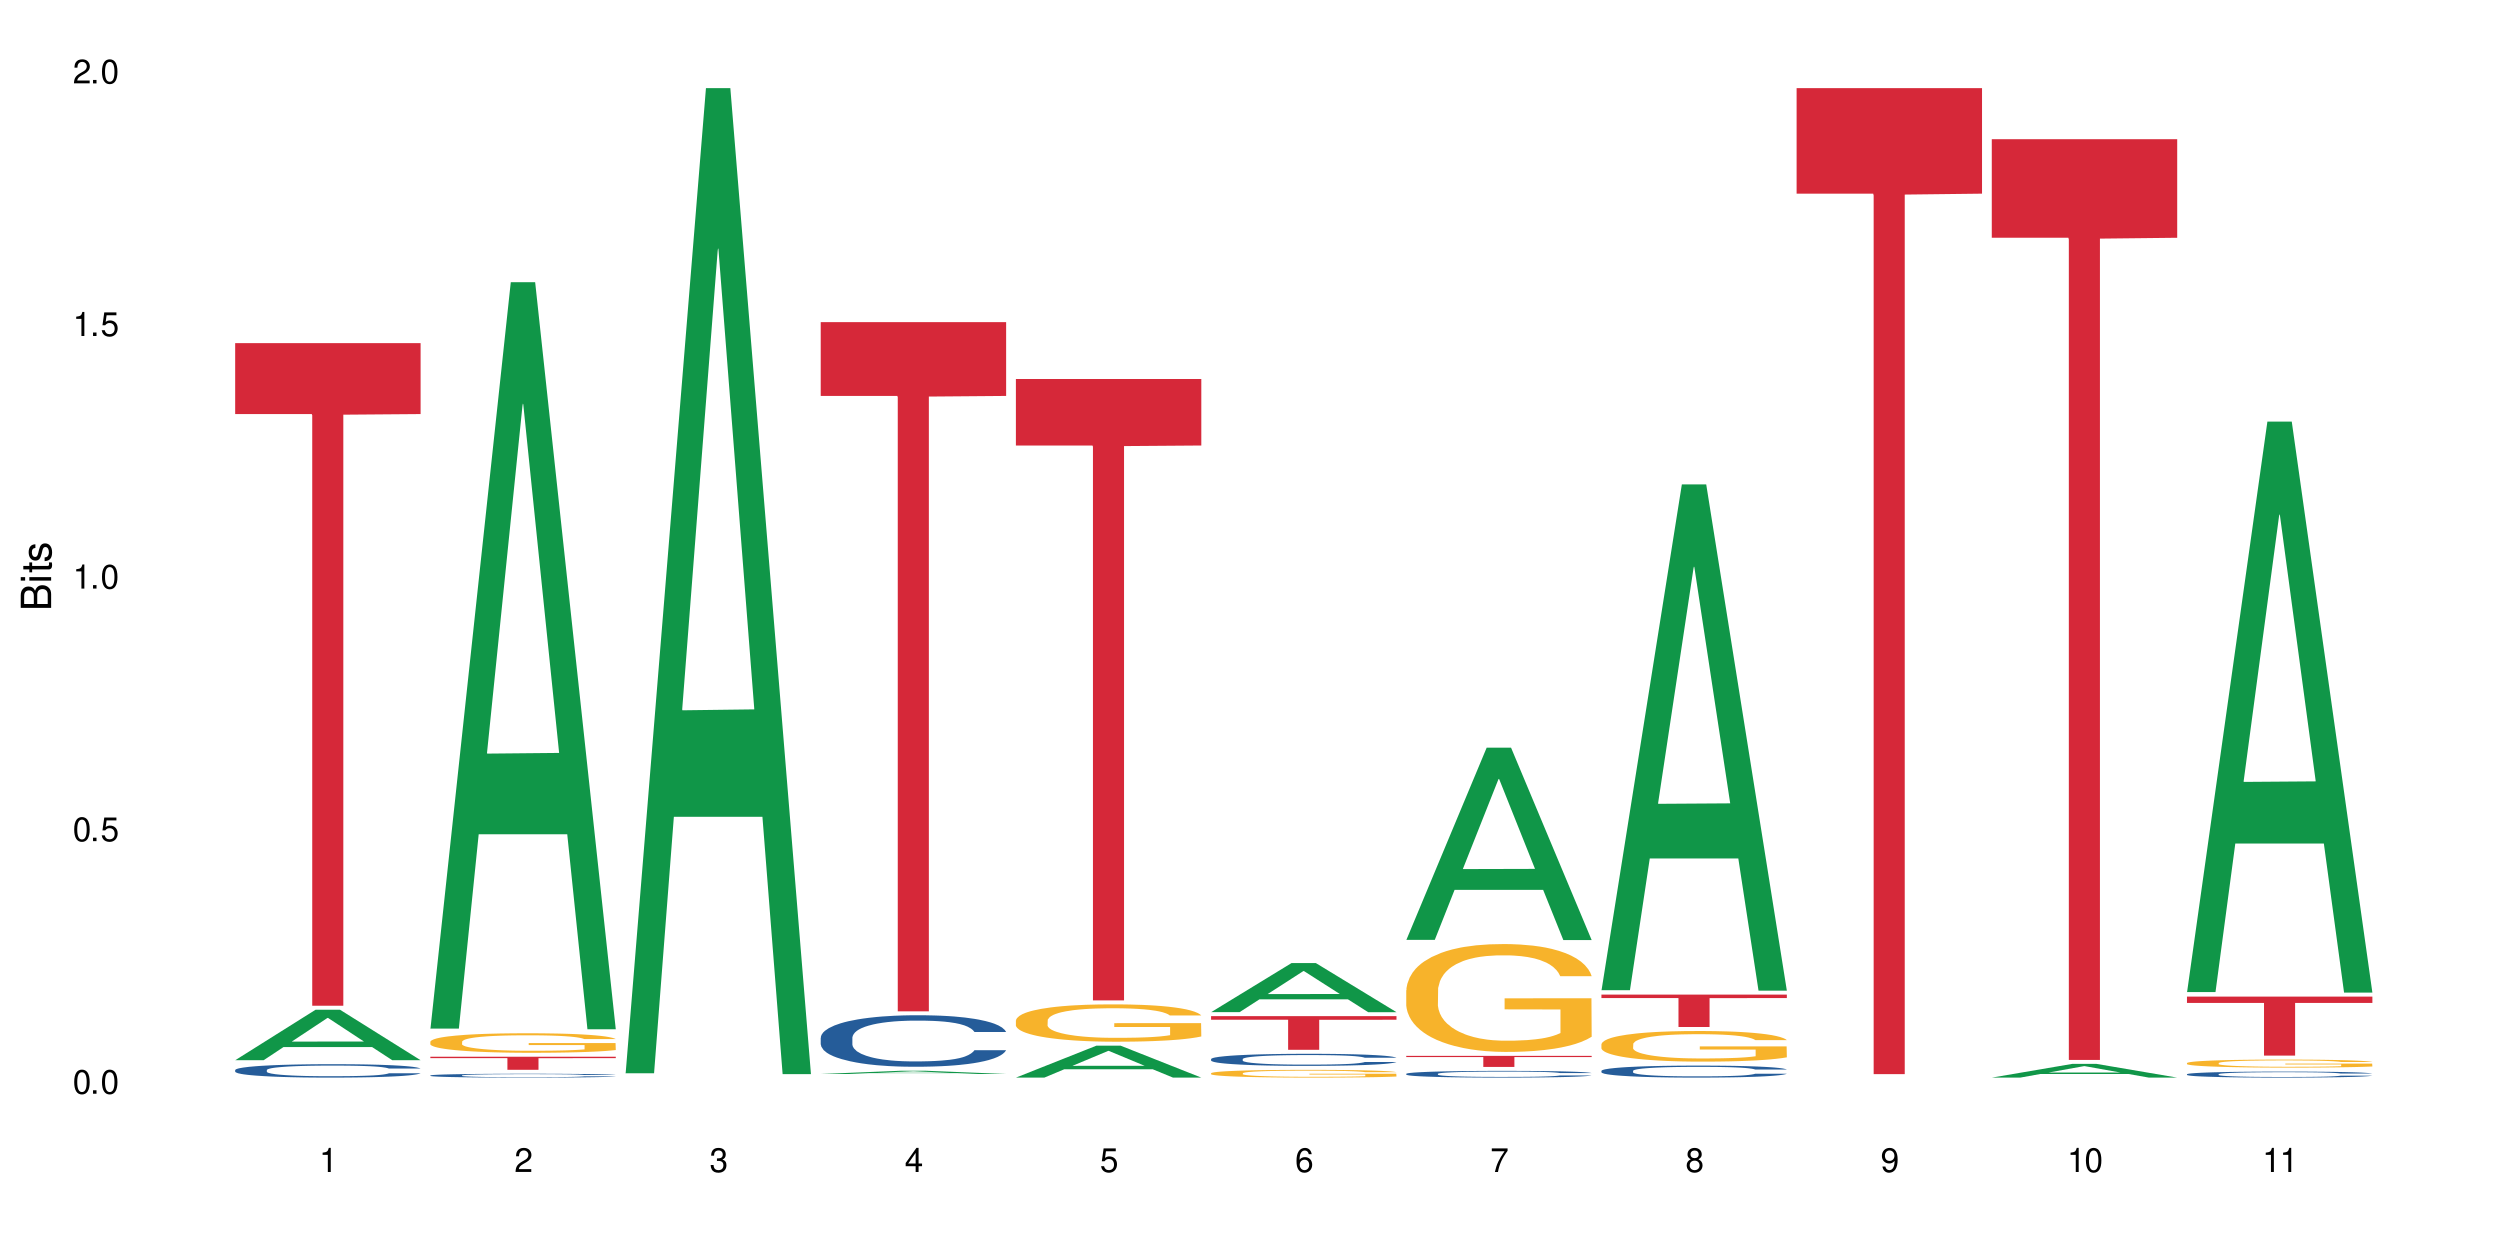
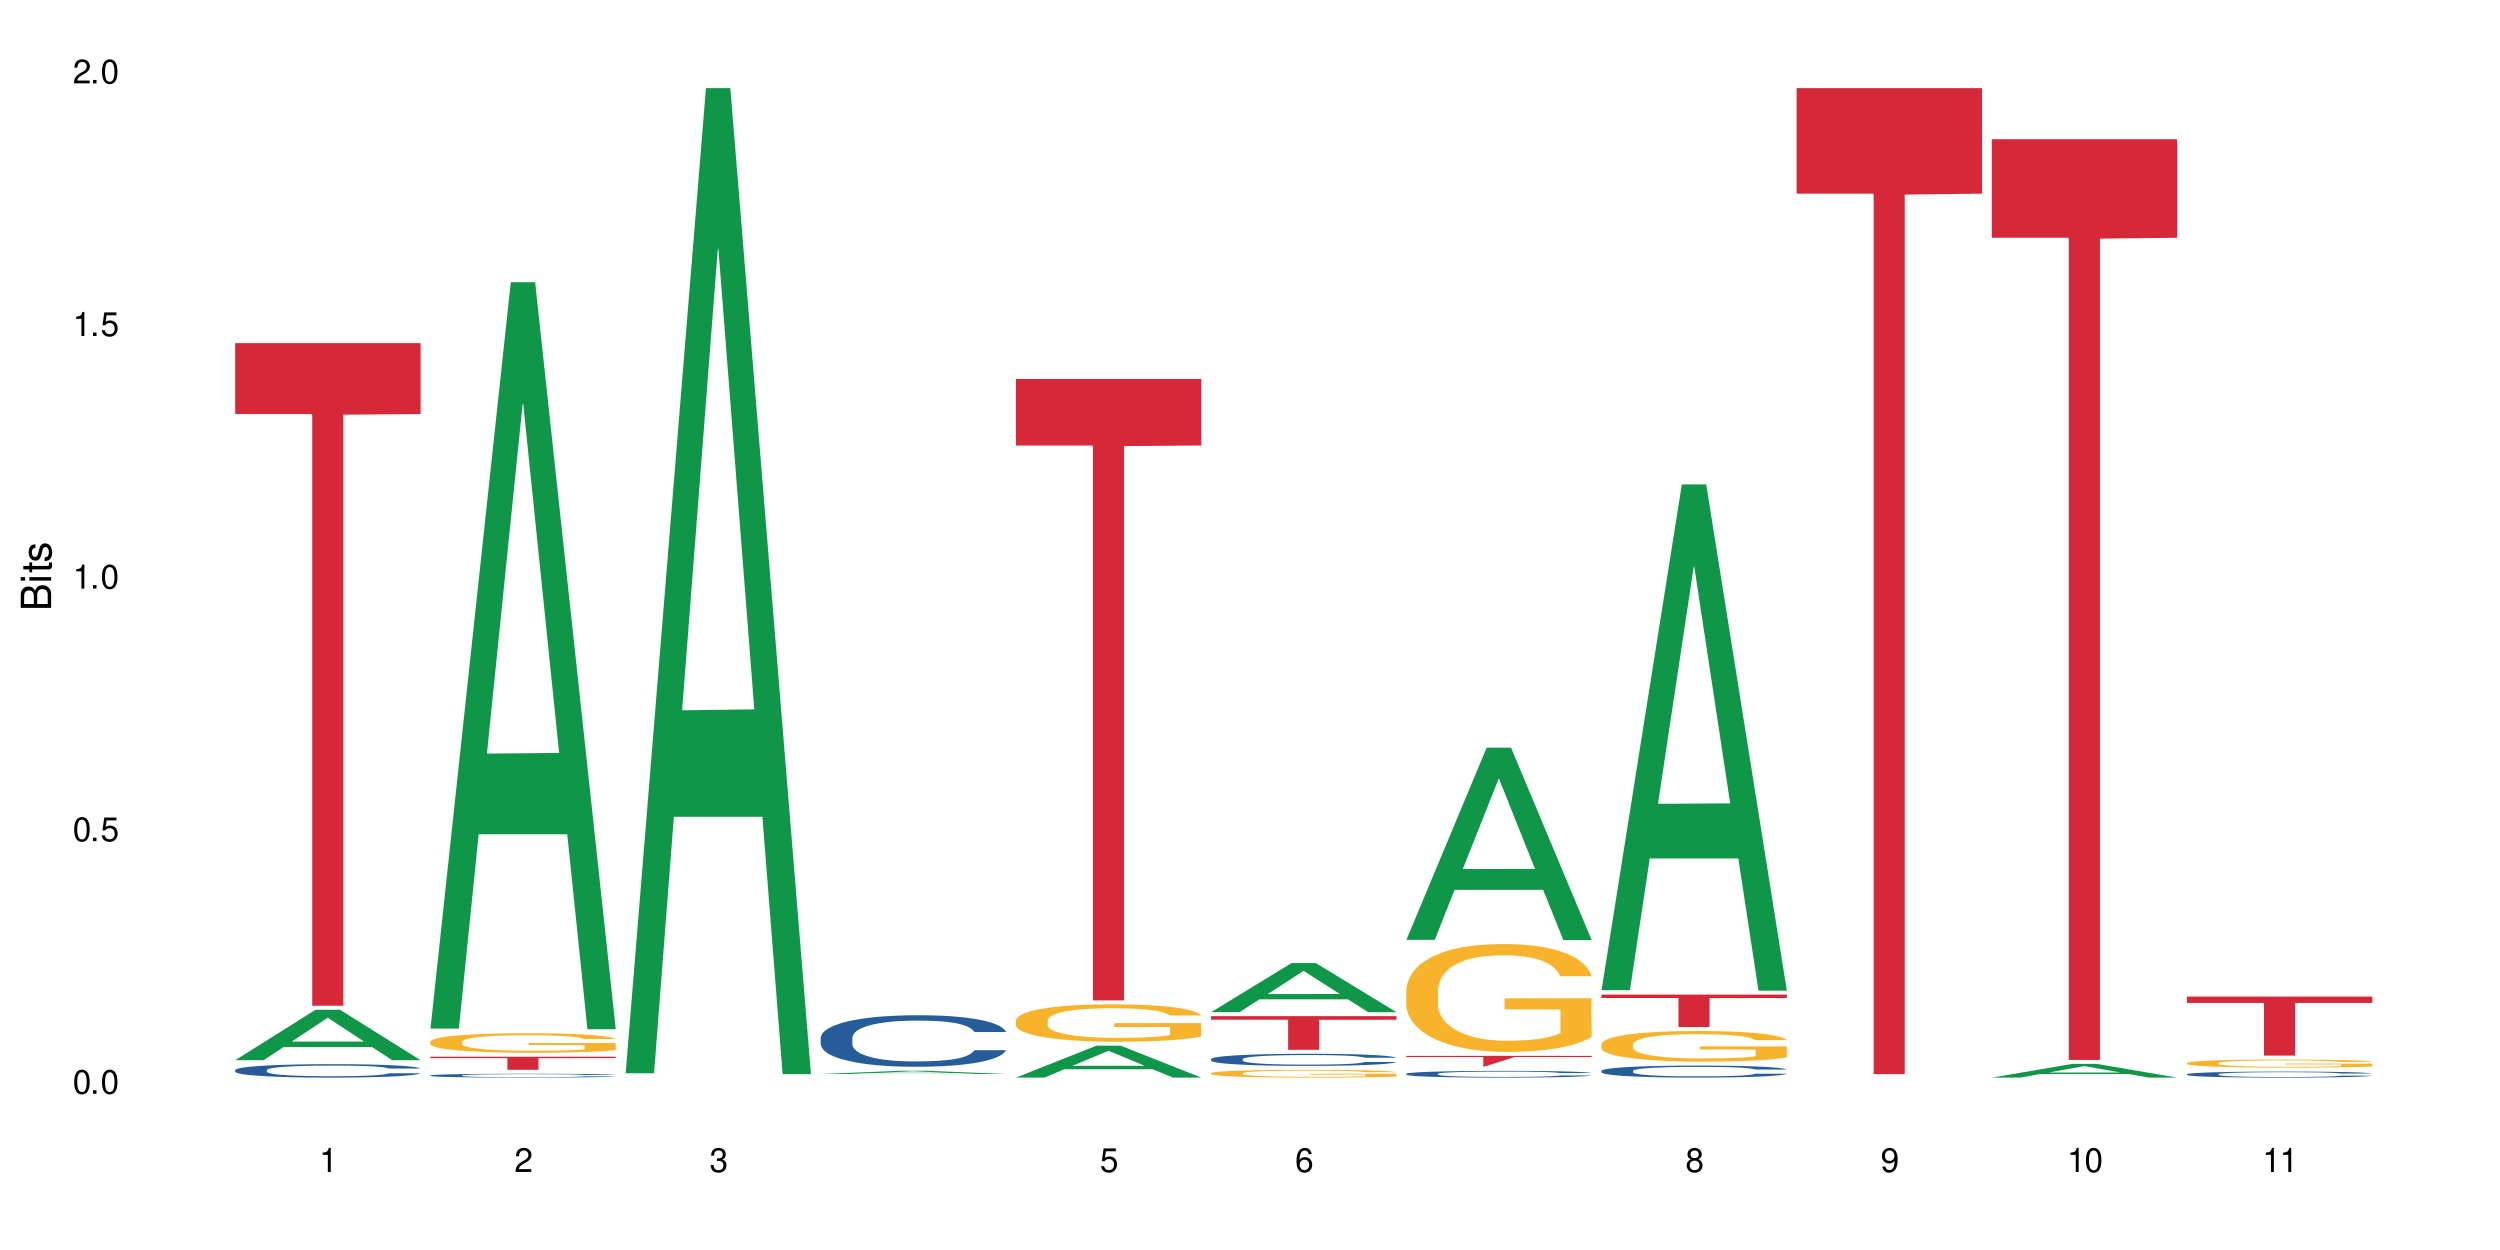
<svg xmlns="http://www.w3.org/2000/svg" xmlns:xlink="http://www.w3.org/1999/xlink" width="720" height="360" viewBox="0 0 720 360">
  <defs>
    <g>
      <g id="glyph-0-0">
</g>
      <g id="glyph-0-1">
        <path d="M 2.641 -6.938 C 2 -6.938 1.422 -6.656 1.078 -6.172 C 0.641 -5.562 0.406 -4.641 0.406 -3.359 C 0.406 -1.016 1.188 0.219 2.641 0.219 C 4.078 0.219 4.859 -1.016 4.859 -3.297 C 4.859 -4.641 4.656 -5.547 4.203 -6.172 C 3.844 -6.656 3.281 -6.938 2.641 -6.938 Z M 2.641 -6.188 C 3.547 -6.188 4 -5.25 4 -3.375 C 4 -1.406 3.562 -0.484 2.625 -0.484 C 1.734 -0.484 1.281 -1.438 1.281 -3.344 C 1.281 -5.25 1.734 -6.188 2.641 -6.188 Z M 2.641 -6.188 " />
      </g>
      <g id="glyph-0-2">
        <path d="M 1.828 -1 L 0.828 -1 L 0.828 0 L 1.828 0 Z M 1.828 -1 " />
      </g>
      <g id="glyph-0-3">
        <path d="M 4.562 -6.797 L 1.062 -6.797 L 0.547 -3.094 L 1.328 -3.094 C 1.719 -3.562 2.047 -3.734 2.578 -3.734 C 3.484 -3.734 4.062 -3.109 4.062 -2.094 C 4.062 -1.125 3.484 -0.531 2.578 -0.531 C 1.828 -0.531 1.375 -0.906 1.188 -1.672 L 0.328 -1.672 C 0.453 -1.109 0.547 -0.844 0.75 -0.594 C 1.125 -0.078 1.828 0.219 2.594 0.219 C 3.969 0.219 4.922 -0.781 4.922 -2.219 C 4.922 -3.562 4.031 -4.484 2.719 -4.484 C 2.25 -4.484 1.859 -4.359 1.469 -4.062 L 1.734 -5.969 L 4.562 -5.969 Z M 4.562 -6.797 " />
      </g>
      <g id="glyph-0-4">
        <path d="M 2.484 -4.938 L 2.484 0 L 3.328 0 L 3.328 -6.938 L 2.766 -6.938 C 2.469 -5.875 2.281 -5.734 0.984 -5.562 L 0.984 -4.938 Z M 2.484 -4.938 " />
      </g>
      <g id="glyph-0-5">
        <path d="M 4.859 -0.828 L 1.281 -0.828 C 1.359 -1.406 1.672 -1.781 2.5 -2.281 L 3.469 -2.828 C 4.406 -3.344 4.906 -4.062 4.906 -4.906 C 4.906 -5.484 4.672 -6.031 4.266 -6.406 C 3.859 -6.766 3.375 -6.938 2.719 -6.938 C 1.859 -6.938 1.219 -6.625 0.844 -6.031 C 0.609 -5.672 0.5 -5.234 0.484 -4.531 L 1.328 -4.531 C 1.359 -5.016 1.406 -5.281 1.531 -5.516 C 1.75 -5.938 2.188 -6.203 2.703 -6.203 C 3.469 -6.203 4.031 -5.641 4.031 -4.891 C 4.031 -4.344 3.719 -3.859 3.125 -3.516 L 2.234 -3 C 0.812 -2.172 0.406 -1.531 0.328 -0.016 L 4.859 -0.016 Z M 4.859 -0.828 " />
      </g>
      <g id="glyph-0-6">
        <path d="M 2.125 -3.188 L 2.578 -3.188 C 3.5 -3.188 3.984 -2.766 3.984 -1.922 C 3.984 -1.062 3.469 -0.531 2.594 -0.531 C 1.656 -0.531 1.203 -1 1.156 -2.016 L 0.312 -2.016 C 0.344 -1.453 0.438 -1.094 0.609 -0.781 C 0.953 -0.109 1.625 0.219 2.547 0.219 C 3.953 0.219 4.859 -0.625 4.859 -1.938 C 4.859 -2.828 4.516 -3.297 3.703 -3.594 C 4.344 -3.844 4.656 -4.328 4.656 -5.031 C 4.656 -6.219 3.875 -6.938 2.578 -6.938 C 1.203 -6.938 0.484 -6.172 0.453 -4.703 L 1.297 -4.703 C 1.312 -5.125 1.344 -5.359 1.453 -5.578 C 1.641 -5.969 2.062 -6.203 2.594 -6.203 C 3.344 -6.203 3.797 -5.75 3.797 -5 C 3.797 -4.516 3.609 -4.219 3.25 -4.047 C 3.016 -3.953 2.703 -3.922 2.125 -3.906 Z M 2.125 -3.188 " />
      </g>
      <g id="glyph-0-7">
-         <path d="M 3.141 -1.672 L 3.141 0 L 3.984 0 L 3.984 -1.672 L 4.984 -1.672 L 4.984 -2.438 L 3.984 -2.438 L 3.984 -6.938 L 3.359 -6.938 L 0.266 -2.578 L 0.266 -1.672 Z M 3.141 -2.438 L 1 -2.438 L 3.141 -5.5 Z M 3.141 -2.438 " />
-       </g>
+         </g>
      <g id="glyph-0-8">
        <path d="M 4.781 -5.125 C 4.609 -6.266 3.891 -6.938 2.844 -6.938 C 2.094 -6.938 1.422 -6.578 1.031 -5.953 C 0.594 -5.266 0.406 -4.422 0.406 -3.172 C 0.406 -2 0.578 -1.25 0.984 -0.641 C 1.359 -0.078 1.953 0.219 2.703 0.219 C 3.984 0.219 4.922 -0.75 4.922 -2.094 C 4.922 -3.375 4.062 -4.281 2.844 -4.281 C 2.172 -4.281 1.641 -4.031 1.281 -3.516 C 1.281 -5.234 1.828 -6.188 2.797 -6.188 C 3.391 -6.188 3.797 -5.797 3.938 -5.125 Z M 2.734 -3.531 C 3.547 -3.531 4.062 -2.953 4.062 -2.031 C 4.062 -1.156 3.484 -0.531 2.703 -0.531 C 1.922 -0.531 1.328 -1.188 1.328 -2.078 C 1.328 -2.938 1.906 -3.531 2.734 -3.531 Z M 2.734 -3.531 " />
      </g>
      <g id="glyph-0-9">
-         <path d="M 4.984 -6.797 L 0.438 -6.797 L 0.438 -5.969 L 4.109 -5.969 C 2.5 -3.656 1.828 -2.234 1.328 0 L 2.219 0 C 2.594 -2.172 3.453 -4.047 4.984 -6.094 Z M 4.984 -6.797 " />
-       </g>
+         </g>
      <g id="glyph-0-10">
        <path d="M 3.75 -3.656 C 4.469 -4.094 4.688 -4.438 4.688 -5.078 C 4.688 -6.172 3.844 -6.938 2.641 -6.938 C 1.438 -6.938 0.594 -6.172 0.594 -5.094 C 0.594 -4.438 0.812 -4.094 1.516 -3.656 C 0.734 -3.266 0.359 -2.703 0.359 -1.922 C 0.359 -0.656 1.281 0.219 2.641 0.219 C 3.984 0.219 4.922 -0.656 4.922 -1.922 C 4.922 -2.703 4.531 -3.266 3.75 -3.656 Z M 2.641 -6.188 C 3.359 -6.188 3.812 -5.75 3.812 -5.062 C 3.812 -4.406 3.344 -3.984 2.641 -3.984 C 1.922 -3.984 1.453 -4.406 1.453 -5.078 C 1.453 -5.75 1.922 -6.188 2.641 -6.188 Z M 2.641 -3.266 C 3.484 -3.266 4.062 -2.719 4.062 -1.906 C 4.062 -1.078 3.484 -0.531 2.625 -0.531 C 1.797 -0.531 1.219 -1.094 1.219 -1.906 C 1.219 -2.719 1.781 -3.266 2.641 -3.266 Z M 2.641 -3.266 " />
      </g>
      <g id="glyph-0-11">
        <path d="M 0.516 -1.578 C 0.672 -0.453 1.406 0.219 2.438 0.219 C 3.188 0.219 3.859 -0.141 4.266 -0.766 C 4.688 -1.453 4.891 -2.297 4.891 -3.547 C 4.891 -4.719 4.703 -5.453 4.312 -6.078 C 3.938 -6.641 3.344 -6.938 2.594 -6.938 C 1.297 -6.938 0.359 -5.969 0.359 -4.625 C 0.359 -3.344 1.234 -2.453 2.453 -2.453 C 3.094 -2.453 3.578 -2.672 4.016 -3.203 C 4 -1.484 3.469 -0.531 2.5 -0.531 C 1.906 -0.531 1.484 -0.906 1.359 -1.578 Z M 2.578 -6.203 C 3.375 -6.203 3.969 -5.531 3.969 -4.641 C 3.969 -3.797 3.391 -3.188 2.547 -3.188 C 1.734 -3.188 1.234 -3.766 1.234 -4.688 C 1.234 -5.562 1.797 -6.203 2.578 -6.203 Z M 2.578 -6.203 " />
      </g>
      <g id="glyph-1-0">
</g>
      <g id="glyph-1-1">
        <path d="M 0 -0.953 L 0 -4.891 C 0 -5.719 -0.234 -6.344 -0.734 -6.797 C -1.188 -7.234 -1.812 -7.469 -2.5 -7.469 C -3.547 -7.469 -4.188 -7 -4.625 -5.875 C -4.984 -6.688 -5.625 -7.094 -6.531 -7.094 C -7.172 -7.094 -7.734 -6.859 -8.141 -6.391 C -8.562 -5.922 -8.75 -5.344 -8.75 -4.5 L -8.75 -0.953 Z M -4.984 -2.062 L -7.766 -2.062 L -7.766 -4.219 C -7.766 -4.844 -7.688 -5.203 -7.453 -5.5 C -7.219 -5.812 -6.859 -5.969 -6.375 -5.969 C -5.891 -5.969 -5.531 -5.812 -5.297 -5.5 C -5.062 -5.203 -4.984 -4.844 -4.984 -4.219 Z M -0.984 -2.062 L -4 -2.062 L -4 -4.781 C -4 -5.766 -3.438 -6.359 -2.484 -6.359 C -1.547 -6.359 -0.984 -5.766 -0.984 -4.781 Z M -0.984 -2.062 " />
      </g>
      <g id="glyph-1-2">
        <path d="M -6.281 -1.797 L -6.281 -0.797 L 0 -0.797 L 0 -1.797 Z M -8.75 -1.797 L -8.75 -0.797 L -7.484 -0.797 L -7.484 -1.797 Z M -8.75 -1.797 " />
      </g>
      <g id="glyph-1-3">
        <path d="M -6.281 -3.047 L -6.281 -2.016 L -8.016 -2.016 L -8.016 -1.016 L -6.281 -1.016 L -6.281 -0.172 L -5.469 -0.172 L -5.469 -1.016 L -0.719 -1.016 C -0.078 -1.016 0.281 -1.453 0.281 -2.234 C 0.281 -2.5 0.25 -2.719 0.188 -3.047 L -0.641 -3.047 C -0.609 -2.906 -0.594 -2.766 -0.594 -2.562 C -0.594 -2.141 -0.719 -2.016 -1.156 -2.016 L -5.469 -2.016 L -5.469 -3.047 Z M -6.281 -3.047 " />
      </g>
      <g id="glyph-1-4">
        <path d="M -4.531 -5.25 C -5.766 -5.25 -6.469 -4.422 -6.469 -2.969 C -6.469 -1.516 -5.719 -0.562 -4.547 -0.562 C -3.562 -0.562 -3.094 -1.062 -2.734 -2.562 L -2.516 -3.484 C -2.344 -4.188 -2.094 -4.469 -1.641 -4.469 C -1.047 -4.469 -0.641 -3.875 -0.641 -3 C -0.641 -2.453 -0.797 -2 -1.062 -1.75 C -1.25 -1.594 -1.422 -1.531 -1.875 -1.469 L -1.875 -0.406 C -0.422 -0.453 0.281 -1.266 0.281 -2.922 C 0.281 -4.5 -0.5 -5.516 -1.719 -5.516 C -2.656 -5.516 -3.172 -4.984 -3.469 -3.734 L -3.703 -2.766 C -3.891 -1.953 -4.156 -1.609 -4.594 -1.609 C -5.188 -1.609 -5.547 -2.125 -5.547 -2.938 C -5.547 -3.75 -5.203 -4.172 -4.531 -4.203 Z M -4.531 -5.25 " />
      </g>
    </g>
  </defs>
  <rect x="-72" y="-36" width="864" height="432" fill="rgb(100%, 100%, 100%)" fill-opacity="1" />
  <path fill-rule="nonzero" fill="rgb(6.275%, 58.824%, 28.235%)" fill-opacity="1" d="M 67.73 305.332 L 67.789 305.316 L 90.895 290.797 L 97.91 290.797 L 121.133 305.344 L 112.973 305.344 L 107.152 301.547 L 81.652 301.547 L 75.945 305.332 L 67.73 305.332 L 84.105 299.977 L 104.816 299.961 L 94.488 293.172 L 94.375 293.16 L 94.262 293.199 L 84.047 299.961 L 84.105 299.977 Z M 67.73 305.332 " />
  <path fill-rule="nonzero" fill="rgb(14.51%, 36.078%, 60%)" fill-opacity="1" d="M 67.73 308.168 L 67.797 308.164 L 67.797 308.082 L 67.992 307.945 L 68.449 307.777 L 68.902 307.66 L 70.074 307.453 L 71.703 307.25 L 73.398 307.098 L 74.633 307.004 L 75.742 306.934 L 78.281 306.801 L 79.91 306.734 L 81.668 306.676 L 83.816 306.617 L 85.379 306.582 L 88.895 306.523 L 91.5 306.5 L 93.52 306.488 L 97.883 306.488 L 100.488 306.504 L 102.375 306.52 L 104.461 306.547 L 106.219 306.582 L 109.281 306.656 L 112.016 306.758 L 113.254 306.812 L 115.207 306.922 L 116.703 307.027 L 117.746 307.121 L 118.918 307.25 L 119.961 307.41 L 120.742 307.59 L 121.133 307.742 L 112.016 307.742 L 111.559 307.602 L 111.039 307.492 L 110.062 307.348 L 109.086 307.242 L 107.715 307.141 L 106.48 307.074 L 104.785 307.008 L 103.289 306.965 L 101.727 306.934 L 100.227 306.91 L 97.363 306.891 L 94.039 306.891 L 92.805 306.898 L 90.262 306.926 L 88.895 306.949 L 86.941 307 L 85.574 307.047 L 83.945 307.117 L 82.84 307.176 L 81.473 307.27 L 80.496 307.352 L 79.387 307.465 L 78.738 307.555 L 78.152 307.652 L 77.629 307.77 L 77.238 307.895 L 76.977 308.023 L 76.848 308.152 L 76.848 308.699 L 76.977 308.828 L 77.305 308.973 L 78.152 309.191 L 79.387 309.379 L 80.82 309.527 L 82.188 309.633 L 82.969 309.68 L 84.012 309.738 L 85.641 309.809 L 87.984 309.879 L 89.352 309.906 L 91.438 309.934 L 93.586 309.949 L 96.449 309.949 L 98.988 309.934 L 100.684 309.918 L 102.441 309.891 L 104.852 309.828 L 106.348 309.773 L 107.652 309.707 L 108.629 309.637 L 109.281 309.582 L 110.258 309.473 L 111.039 309.352 L 111.625 309.23 L 112.016 309.109 L 121.133 309.109 L 120.742 309.25 L 120.156 309.387 L 119.57 309.488 L 118.656 309.613 L 117.613 309.723 L 116.117 309.848 L 114.879 309.93 L 113.254 310.016 L 111.754 310.082 L 110.125 310.145 L 107.715 310.215 L 106.152 310.25 L 104.461 310.281 L 102.441 310.309 L 99.902 310.336 L 97.168 310.348 L 94.625 310.352 L 91.891 310.344 L 89.871 310.332 L 87.203 310.301 L 83.883 310.234 L 81.473 310.168 L 79.582 310.102 L 77.957 310.031 L 76.133 309.934 L 73.789 309.781 L 72.355 309.66 L 71.379 309.562 L 70.27 309.422 L 69.488 309.301 L 68.578 309.102 L 67.926 308.852 L 67.73 308.656 Z M 67.73 308.168 " />
  <path fill-rule="nonzero" fill="rgb(83.922%, 15.686%, 22.353%)" fill-opacity="1" d="M 67.73 98.82 L 121.133 98.82 L 121.133 119.25 L 98.875 119.43 L 98.875 289.652 L 89.922 289.652 L 89.922 119.605 L 89.793 119.25 L 67.73 119.25 Z M 67.73 98.82 " />
  <path fill-rule="nonzero" fill="rgb(6.275%, 58.824%, 28.235%)" fill-opacity="1" d="M 123.941 296.23 L 124 296.031 L 147.105 81.281 L 154.125 81.281 L 177.344 296.434 L 169.184 296.434 L 163.367 240.273 L 137.863 240.273 L 132.156 296.23 L 123.941 296.23 L 140.316 217.039 L 161.027 216.84 L 150.699 116.434 L 150.586 116.234 L 150.473 116.84 L 140.258 216.84 L 140.316 217.039 Z M 123.941 296.23 " />
  <path fill-rule="nonzero" fill="rgb(14.51%, 36.078%, 60%)" fill-opacity="1" d="M 123.941 309.723 L 124.008 309.723 L 124.008 309.699 L 124.203 309.66 L 124.66 309.609 L 125.113 309.578 L 126.285 309.516 L 127.914 309.457 L 129.609 309.414 L 130.844 309.387 L 131.953 309.367 L 134.492 309.328 L 136.121 309.309 L 137.879 309.293 L 140.027 309.277 L 141.59 309.266 L 145.109 309.25 L 147.711 309.242 L 149.73 309.238 L 154.094 309.238 L 156.699 309.242 L 158.59 309.25 L 160.672 309.258 L 162.43 309.266 L 165.492 309.289 L 168.227 309.316 L 169.465 309.332 L 171.418 309.363 L 172.914 309.395 L 173.957 309.422 L 175.129 309.457 L 176.172 309.504 L 176.953 309.555 L 177.344 309.602 L 168.227 309.602 L 167.77 309.559 L 167.25 309.527 L 166.273 309.488 L 165.297 309.457 L 163.93 309.426 L 162.691 309.406 L 160.996 309.391 L 159.5 309.375 L 157.938 309.367 L 156.438 309.363 L 153.574 309.355 L 149.016 309.355 L 146.477 309.367 L 145.109 309.371 L 143.152 309.387 L 141.785 309.398 L 140.156 309.422 L 139.051 309.438 L 137.684 309.465 L 136.707 309.488 L 135.598 309.52 L 134.949 309.547 L 134.363 309.574 L 133.84 309.609 L 133.449 309.645 L 133.191 309.684 L 133.059 309.719 L 133.059 309.875 L 133.191 309.914 L 133.516 309.957 L 134.363 310.016 L 135.598 310.07 L 137.031 310.113 L 138.398 310.145 L 139.18 310.16 L 140.223 310.176 L 141.852 310.195 L 144.195 310.215 L 145.562 310.223 L 147.648 310.23 L 149.797 310.234 L 152.66 310.234 L 155.203 310.23 L 156.895 310.227 L 158.652 310.219 L 161.062 310.203 L 162.559 310.184 L 163.863 310.164 L 164.84 310.145 L 165.492 310.129 L 166.469 310.098 L 167.25 310.062 L 167.836 310.027 L 168.227 309.992 L 177.344 309.992 L 176.953 310.035 L 176.367 310.074 L 175.781 310.105 L 174.867 310.141 L 173.828 310.172 L 172.328 310.207 L 171.09 310.23 L 169.465 310.254 L 167.965 310.273 L 166.336 310.293 L 163.93 310.312 L 162.363 310.324 L 160.672 310.332 L 158.652 310.34 L 156.113 310.348 L 153.379 310.352 L 148.102 310.352 L 146.086 310.348 L 143.414 310.336 L 140.094 310.316 L 137.684 310.301 L 135.793 310.281 L 134.168 310.258 L 132.344 310.23 L 130 310.188 L 128.566 310.152 L 127.59 310.125 L 126.48 310.086 L 125.699 310.047 L 124.789 309.992 L 124.137 309.918 L 123.941 309.863 Z M 123.941 309.723 " />
  <path fill-rule="nonzero" fill="rgb(96.863%, 70.196%, 16.863%)" fill-opacity="1" d="M 123.941 299.988 L 124.008 299.984 L 124.008 299.879 L 124.27 299.648 L 124.918 299.332 L 125.766 299.066 L 126.676 298.863 L 127.266 298.754 L 128.242 298.602 L 129.086 298.488 L 131.234 298.258 L 133.973 298.039 L 135.469 297.949 L 137.164 297.859 L 139.57 297.762 L 140.68 297.727 L 144.066 297.645 L 147.906 297.594 L 152.141 297.578 L 154.094 297.582 L 156.766 297.605 L 160.41 297.66 L 162.496 297.711 L 164.125 297.762 L 165.816 297.828 L 167.902 297.934 L 169.855 298.055 L 171.418 298.18 L 172.98 298.332 L 174.281 298.496 L 175.391 298.68 L 176.367 298.895 L 176.953 299.074 L 177.344 299.254 L 168.293 299.254 L 167.77 299.074 L 167.184 298.934 L 166.207 298.766 L 165.23 298.641 L 164.254 298.543 L 162.43 298.41 L 160.867 298.328 L 158.914 298.258 L 157.023 298.211 L 154.875 298.18 L 153.574 298.168 L 150.121 298.168 L 146.996 298.207 L 145.172 298.246 L 143.871 298.289 L 142.047 298.363 L 140.941 298.426 L 140.289 298.469 L 138.336 298.625 L 137.031 298.77 L 136.316 298.867 L 135.402 299.023 L 134.754 299.16 L 134.035 299.367 L 133.645 299.52 L 133.125 299.871 L 133.059 300.793 L 133.254 300.988 L 133.645 301.199 L 134.168 301.387 L 134.949 301.582 L 135.73 301.73 L 137.098 301.93 L 138.27 302.062 L 139.18 302.152 L 140.941 302.289 L 141.656 302.336 L 143.348 302.43 L 145.109 302.5 L 147.258 302.562 L 148.883 302.594 L 151.488 302.617 L 154.812 302.617 L 158.719 302.59 L 161.191 302.547 L 162.887 302.508 L 163.992 302.469 L 165.359 302.414 L 166.336 302.363 L 167.25 302.305 L 168.355 302.219 L 168.355 300.988 L 152.27 300.984 L 152.27 300.41 L 177.277 300.402 L 177.344 302.414 L 175.977 302.551 L 174.281 302.688 L 172.656 302.789 L 170.961 302.875 L 168.551 302.973 L 166.598 303.035 L 163.602 303.105 L 160.867 303.152 L 158 303.184 L 155.461 303.199 L 152.465 303.203 L 149.797 303.195 L 146.93 303.164 L 144.652 303.121 L 142.566 303.07 L 140.484 303.004 L 137.879 302.895 L 136.188 302.809 L 134.426 302.699 L 132.668 302.574 L 131.105 302.434 L 130.062 302.324 L 129.023 302.203 L 127.914 302.047 L 126.871 301.875 L 126.09 301.715 L 125.375 301.535 L 124.855 301.363 L 124.332 301.133 L 124.074 300.949 L 123.941 300.789 Z M 123.941 299.988 " />
  <path fill-rule="nonzero" fill="rgb(83.922%, 15.686%, 22.353%)" fill-opacity="1" d="M 123.941 304.348 L 177.344 304.348 L 177.344 304.75 L 155.086 304.754 L 155.086 308.094 L 146.133 308.094 L 146.133 304.758 L 146.004 304.75 L 123.941 304.75 Z M 123.941 304.348 " />
  <path fill-rule="nonzero" fill="rgb(6.275%, 58.824%, 28.235%)" fill-opacity="1" d="M 180.152 309.094 L 180.211 308.828 L 203.316 25.375 L 210.336 25.375 L 233.555 309.359 L 225.395 309.359 L 219.578 235.23 L 194.074 235.23 L 188.371 309.094 L 180.152 309.094 L 196.527 204.566 L 217.238 204.297 L 206.91 71.77 L 206.797 71.504 L 206.684 72.305 L 196.473 204.297 L 196.527 204.566 Z M 180.152 309.094 " />
  <path fill-rule="nonzero" fill="rgb(6.275%, 58.824%, 28.235%)" fill-opacity="1" d="M 236.367 309.309 L 236.422 309.309 L 259.527 308.371 L 266.547 308.371 L 289.766 309.309 L 281.609 309.309 L 275.789 309.066 L 250.285 309.066 L 244.582 309.309 L 236.367 309.309 L 252.738 308.965 L 273.449 308.965 L 263.121 308.523 L 263.008 308.523 L 262.895 308.527 L 252.684 308.965 L 252.738 308.965 Z M 236.367 309.309 " />
  <path fill-rule="nonzero" fill="rgb(14.51%, 36.078%, 60%)" fill-opacity="1" d="M 236.367 298.852 L 236.43 298.84 L 236.43 298.516 L 236.625 298 L 237.082 297.348 L 237.539 296.902 L 238.711 296.102 L 240.34 295.328 L 242.031 294.734 L 243.27 294.379 L 244.375 294.109 L 246.914 293.609 L 248.543 293.352 L 250.301 293.121 L 252.449 292.891 L 254.016 292.754 L 257.531 292.539 L 260.137 292.441 L 262.152 292.402 L 266.516 292.402 L 269.121 292.457 L 271.012 292.523 L 273.094 292.633 L 274.852 292.754 L 277.914 293.051 L 280.648 293.434 L 281.887 293.648 L 283.84 294.07 L 285.34 294.477 L 286.379 294.828 L 287.551 295.328 L 288.594 295.938 L 289.375 296.629 L 289.766 297.211 L 280.648 297.211 L 280.191 296.672 L 279.672 296.25 L 278.695 295.695 L 277.719 295.301 L 276.352 294.91 L 275.113 294.652 L 273.422 294.395 L 271.922 294.23 L 270.359 294.109 L 268.863 294.027 L 265.996 293.945 L 262.676 293.945 L 261.438 293.973 L 258.898 294.082 L 257.531 294.176 L 255.578 294.367 L 254.211 294.543 L 252.582 294.812 L 251.473 295.043 L 250.105 295.398 L 249.129 295.707 L 248.023 296.156 L 247.371 296.496 L 246.785 296.875 L 246.266 297.32 L 245.875 297.797 L 245.613 298.297 L 245.484 298.785 L 245.484 300.887 L 245.613 301.375 L 245.938 301.941 L 246.785 302.77 L 248.023 303.488 L 249.457 304.055 L 250.824 304.461 L 251.605 304.652 L 252.645 304.871 L 254.273 305.141 L 256.617 305.41 L 257.984 305.52 L 260.07 305.629 L 262.219 305.684 L 265.086 305.684 L 267.625 305.629 L 269.316 305.559 L 271.074 305.453 L 273.484 305.223 L 274.984 305.004 L 276.285 304.746 L 277.262 304.488 L 277.914 304.273 L 278.891 303.852 L 279.672 303.391 L 280.258 302.918 L 280.648 302.457 L 289.766 302.457 L 289.375 303 L 288.789 303.527 L 288.203 303.922 L 287.293 304.395 L 286.25 304.816 L 284.75 305.289 L 283.516 305.602 L 281.887 305.941 L 280.387 306.199 L 278.762 306.43 L 276.352 306.699 L 274.789 306.836 L 273.094 306.957 L 271.074 307.066 L 268.535 307.16 L 265.801 307.215 L 263.262 307.227 L 260.527 307.199 L 258.508 307.145 L 255.836 307.023 L 252.516 306.781 L 250.105 306.523 L 248.219 306.266 L 246.59 305.996 L 244.766 305.629 L 242.422 305.031 L 240.988 304.57 L 240.012 304.191 L 238.906 303.664 L 238.125 303.188 L 237.211 302.43 L 236.562 301.469 L 236.367 300.723 Z M 236.367 298.852 " />
-   <path fill-rule="nonzero" fill="rgb(83.922%, 15.686%, 22.353%)" fill-opacity="1" d="M 236.367 92.781 L 289.766 92.781 L 289.766 114.027 L 267.512 114.211 L 267.512 291.258 L 258.555 291.258 L 258.555 114.398 L 258.426 114.027 L 236.367 114.027 Z M 236.367 92.781 " />
  <path fill-rule="nonzero" fill="rgb(6.275%, 58.824%, 28.235%)" fill-opacity="1" d="M 292.578 310.344 L 292.633 310.336 L 315.738 301.16 L 322.758 301.16 L 345.977 310.352 L 337.82 310.352 L 332 307.953 L 306.496 307.953 L 300.793 310.344 L 292.578 310.344 L 308.949 306.961 L 329.66 306.949 L 319.336 302.66 L 319.219 302.652 L 319.105 302.68 L 308.895 306.949 L 308.949 306.961 Z M 292.578 310.344 " />
  <path fill-rule="nonzero" fill="rgb(96.863%, 70.196%, 16.863%)" fill-opacity="1" d="M 292.578 293.863 L 292.641 293.855 L 292.641 293.66 L 292.902 293.215 L 293.555 292.605 L 294.398 292.105 L 295.312 291.715 L 295.898 291.508 L 296.875 291.211 L 297.723 290.996 L 299.871 290.555 L 302.605 290.141 L 304.105 289.965 L 305.797 289.797 L 308.207 289.609 L 309.312 289.543 L 312.699 289.383 L 316.543 289.285 L 320.773 289.258 L 322.73 289.266 L 325.398 289.305 L 329.047 289.414 L 331.129 289.512 L 332.758 289.609 L 334.449 289.738 L 336.535 289.934 L 338.488 290.172 L 340.051 290.406 L 341.613 290.699 L 342.918 291.016 L 344.023 291.359 L 345 291.773 L 345.586 292.117 L 345.977 292.461 L 336.926 292.461 L 336.406 292.117 L 335.82 291.852 L 334.84 291.527 L 333.863 291.289 L 332.887 291.105 L 331.066 290.848 L 329.5 290.691 L 327.547 290.555 L 325.66 290.465 L 323.512 290.406 L 322.207 290.387 L 318.758 290.387 L 315.629 290.457 L 313.809 290.535 L 312.504 290.613 L 310.68 290.762 L 309.574 290.879 L 308.922 290.957 L 306.969 291.262 L 305.668 291.535 L 304.949 291.723 L 304.039 292.02 L 303.387 292.281 L 302.672 292.676 L 302.281 292.969 L 301.758 293.641 L 301.695 295.406 L 301.891 295.781 L 302.281 296.184 L 302.801 296.539 L 303.582 296.91 L 304.363 297.195 L 305.73 297.578 L 306.902 297.836 L 307.816 298 L 309.574 298.266 L 310.289 298.355 L 311.984 298.531 L 313.742 298.668 L 315.891 298.785 L 317.52 298.848 L 320.125 298.895 L 323.445 298.895 L 327.352 298.836 L 329.828 298.758 L 331.52 298.68 L 332.629 298.609 L 333.996 298.504 L 334.973 298.402 L 335.883 298.297 L 336.992 298.129 L 336.992 295.781 L 320.906 295.77 L 320.906 294.672 L 345.914 294.66 L 345.977 298.504 L 344.609 298.766 L 342.918 299.023 L 341.289 299.219 L 339.598 299.387 L 337.188 299.574 L 335.234 299.691 L 332.238 299.828 L 329.5 299.918 L 326.637 299.977 L 324.098 300.004 L 321.102 300.016 L 318.43 299.996 L 315.566 299.938 L 313.285 299.859 L 311.203 299.758 L 309.117 299.633 L 306.512 299.426 L 304.82 299.258 L 303.062 299.051 L 301.305 298.809 L 299.742 298.543 L 298.699 298.336 L 297.656 298.098 L 296.551 297.805 L 295.508 297.469 L 294.727 297.164 L 294.008 296.82 L 293.488 296.496 L 292.969 296.055 L 292.707 295.703 L 292.578 295.398 Z M 292.578 293.863 " />
  <path fill-rule="nonzero" fill="rgb(83.922%, 15.686%, 22.353%)" fill-opacity="1" d="M 292.578 109.148 L 345.977 109.148 L 345.977 128.305 L 323.723 128.473 L 323.723 288.113 L 314.77 288.113 L 314.77 128.641 L 314.637 128.305 L 292.578 128.305 Z M 292.578 109.148 " />
  <path fill-rule="nonzero" fill="rgb(6.275%, 58.824%, 28.235%)" fill-opacity="1" d="M 348.789 291.496 L 348.844 291.48 L 371.953 277.367 L 378.969 277.367 L 402.188 291.508 L 394.031 291.508 L 388.211 287.816 L 362.711 287.816 L 357.004 291.496 L 348.789 291.496 L 365.164 286.289 L 385.871 286.277 L 375.547 279.676 L 375.434 279.664 L 375.316 279.703 L 365.105 286.277 L 365.164 286.289 Z M 348.789 291.496 " />
  <path fill-rule="nonzero" fill="rgb(14.51%, 36.078%, 60%)" fill-opacity="1" d="M 348.789 305.012 L 348.852 305.008 L 348.852 304.93 L 349.051 304.809 L 349.504 304.656 L 349.961 304.551 L 351.133 304.363 L 352.762 304.184 L 354.453 304.043 L 355.691 303.961 L 356.797 303.898 L 359.34 303.781 L 360.965 303.719 L 362.727 303.664 L 364.875 303.613 L 366.438 303.578 L 369.953 303.527 L 372.559 303.508 L 374.578 303.496 L 378.941 303.496 L 381.547 303.508 L 383.434 303.527 L 385.52 303.551 L 387.277 303.578 L 390.336 303.648 L 393.07 303.738 L 394.309 303.789 L 396.262 303.887 L 397.762 303.984 L 398.805 304.066 L 399.977 304.184 L 401.016 304.328 L 401.797 304.488 L 402.188 304.625 L 393.07 304.625 L 392.617 304.5 L 392.094 304.398 L 391.117 304.27 L 390.141 304.176 L 388.773 304.086 L 387.535 304.023 L 385.844 303.965 L 384.344 303.926 L 382.781 303.898 L 381.285 303.879 L 378.418 303.859 L 375.098 303.859 L 373.859 303.867 L 371.32 303.891 L 369.953 303.914 L 368 303.957 L 366.633 304 L 365.004 304.062 L 363.898 304.117 L 362.531 304.199 L 361.551 304.273 L 360.445 304.379 L 359.793 304.457 L 359.207 304.547 L 358.688 304.652 L 358.297 304.762 L 358.035 304.879 L 357.906 304.992 L 357.906 305.488 L 358.035 305.602 L 358.363 305.734 L 359.207 305.93 L 360.445 306.098 L 361.879 306.23 L 363.246 306.324 L 364.027 306.371 L 365.07 306.422 L 366.695 306.484 L 369.043 306.547 L 370.41 306.574 L 372.492 306.598 L 374.641 306.613 L 377.508 306.613 L 380.047 306.598 L 381.742 306.582 L 383.5 306.559 L 385.91 306.504 L 387.406 306.453 L 388.707 306.395 L 389.688 306.332 L 390.336 306.281 L 391.312 306.184 L 392.094 306.074 L 392.68 305.965 L 393.07 305.855 L 402.188 305.855 L 401.797 305.984 L 401.211 306.105 L 400.625 306.199 L 399.715 306.309 L 398.672 306.41 L 397.176 306.52 L 395.938 306.594 L 394.309 306.672 L 392.812 306.734 L 391.184 306.785 L 388.773 306.852 L 387.211 306.883 L 385.52 306.91 L 383.5 306.938 L 380.961 306.957 L 378.223 306.973 L 375.684 306.973 L 372.949 306.969 L 370.93 306.957 L 368.262 306.926 L 364.938 306.871 L 362.531 306.809 L 360.641 306.75 L 359.012 306.684 L 357.188 306.598 L 354.844 306.461 L 353.41 306.352 L 352.434 306.262 L 351.328 306.137 L 350.547 306.027 L 349.637 305.848 L 348.984 305.625 L 348.789 305.449 Z M 348.789 305.012 " />
  <path fill-rule="nonzero" fill="rgb(96.863%, 70.196%, 16.863%)" fill-opacity="1" d="M 348.789 309.074 L 348.852 309.074 L 348.852 309.031 L 349.113 308.941 L 349.766 308.812 L 350.613 308.711 L 351.523 308.629 L 352.109 308.586 L 353.086 308.523 L 353.934 308.48 L 356.082 308.387 L 358.816 308.301 L 360.316 308.266 L 362.008 308.23 L 364.418 308.191 L 365.523 308.18 L 368.91 308.145 L 372.754 308.125 L 376.988 308.117 L 378.941 308.121 L 381.609 308.129 L 385.258 308.152 L 387.34 308.172 L 388.969 308.191 L 390.664 308.219 L 392.746 308.258 L 394.699 308.309 L 396.262 308.355 L 397.824 308.418 L 399.129 308.484 L 400.234 308.555 L 401.211 308.641 L 401.797 308.711 L 402.188 308.785 L 393.137 308.785 L 392.617 308.711 L 392.031 308.656 L 391.055 308.59 L 390.078 308.539 L 389.098 308.504 L 387.277 308.449 L 385.715 308.418 L 383.758 308.387 L 381.871 308.371 L 379.723 308.355 L 378.418 308.352 L 374.969 308.352 L 371.844 308.367 L 370.02 308.383 L 368.715 308.398 L 366.891 308.43 L 365.785 308.457 L 365.133 308.473 L 363.18 308.535 L 361.879 308.594 L 361.16 308.629 L 360.25 308.691 L 359.598 308.746 L 358.883 308.828 L 358.492 308.891 L 357.969 309.027 L 357.906 309.395 L 358.102 309.473 L 358.492 309.555 L 359.012 309.629 L 359.793 309.707 L 360.574 309.766 L 361.941 309.848 L 363.117 309.898 L 364.027 309.934 L 365.785 309.988 L 366.5 310.008 L 368.195 310.043 L 369.953 310.074 L 372.102 310.098 L 373.73 310.109 L 376.336 310.121 L 379.656 310.121 L 383.562 310.105 L 386.039 310.09 L 387.73 310.074 L 388.84 310.059 L 390.207 310.039 L 391.184 310.016 L 392.094 309.996 L 393.203 309.961 L 393.203 309.473 L 377.117 309.473 L 377.117 309.242 L 402.125 309.242 L 402.188 310.039 L 400.82 310.094 L 399.129 310.145 L 397.5 310.188 L 395.809 310.223 L 393.398 310.262 L 391.445 310.285 L 388.449 310.312 L 385.715 310.332 L 382.848 310.344 L 380.309 310.352 L 377.312 310.352 L 374.641 310.348 L 371.777 310.336 L 369.496 310.32 L 367.414 310.297 L 365.328 310.273 L 362.727 310.23 L 361.031 310.195 L 359.273 310.152 L 357.516 310.102 L 355.953 310.047 L 354.91 310.004 L 353.867 309.953 L 352.762 309.895 L 351.719 309.824 L 350.938 309.762 L 350.223 309.688 L 349.699 309.621 L 349.18 309.531 L 348.918 309.457 L 348.789 309.395 Z M 348.789 309.074 " />
  <path fill-rule="nonzero" fill="rgb(83.922%, 15.686%, 22.353%)" fill-opacity="1" d="M 348.789 292.652 L 402.188 292.652 L 402.188 293.691 L 379.934 293.699 L 379.934 302.352 L 370.98 302.352 L 370.98 293.711 L 370.848 293.691 L 348.789 293.691 Z M 348.789 292.652 " />
  <path fill-rule="nonzero" fill="rgb(6.275%, 58.824%, 28.235%)" fill-opacity="1" d="M 405 270.691 L 405.059 270.637 L 428.164 215.324 L 435.18 215.324 L 458.402 270.742 L 450.242 270.742 L 444.422 256.277 L 418.922 256.277 L 413.215 270.691 L 405 270.691 L 421.375 250.293 L 442.082 250.238 L 431.758 224.379 L 431.645 224.324 L 431.527 224.48 L 421.316 250.238 L 421.375 250.293 Z M 405 270.691 " />
  <path fill-rule="nonzero" fill="rgb(14.51%, 36.078%, 60%)" fill-opacity="1" d="M 405 309.258 L 405.066 309.254 L 405.066 309.211 L 405.262 309.145 L 405.715 309.059 L 406.172 309.004 L 407.344 308.898 L 408.973 308.797 L 410.664 308.719 L 411.902 308.672 L 413.012 308.637 L 415.551 308.57 L 417.18 308.539 L 418.938 308.508 L 421.086 308.477 L 422.648 308.461 L 426.164 308.43 L 428.77 308.418 L 430.789 308.414 L 435.152 308.414 L 437.758 308.422 L 439.645 308.43 L 441.73 308.445 L 443.488 308.461 L 446.547 308.5 L 449.285 308.547 L 450.52 308.578 L 452.473 308.633 L 453.973 308.684 L 455.016 308.73 L 456.188 308.797 L 457.227 308.875 L 458.012 308.965 L 458.402 309.043 L 449.285 309.043 L 448.828 308.973 L 448.309 308.918 L 447.328 308.844 L 446.352 308.793 L 444.984 308.742 L 443.746 308.707 L 442.055 308.676 L 440.559 308.652 L 438.992 308.637 L 437.496 308.625 L 434.629 308.617 L 431.309 308.617 L 430.07 308.621 L 427.531 308.633 L 426.164 308.645 L 424.211 308.672 L 422.844 308.695 L 421.215 308.73 L 420.109 308.758 L 418.742 308.805 L 417.766 308.848 L 416.656 308.906 L 416.004 308.949 L 415.418 309 L 414.898 309.059 L 414.508 309.117 L 414.246 309.184 L 414.117 309.25 L 414.117 309.523 L 414.246 309.586 L 414.574 309.66 L 415.418 309.77 L 416.656 309.863 L 418.09 309.938 L 419.457 309.992 L 420.238 310.016 L 421.281 310.043 L 422.91 310.078 L 425.254 310.113 L 426.621 310.129 L 428.703 310.145 L 430.855 310.148 L 433.719 310.148 L 436.258 310.145 L 437.953 310.133 L 439.711 310.121 L 442.121 310.09 L 443.617 310.062 L 444.922 310.027 L 445.898 309.992 L 446.547 309.965 L 447.523 309.91 L 448.309 309.852 L 448.895 309.789 L 449.285 309.727 L 458.402 309.727 L 458.012 309.801 L 457.426 309.867 L 456.836 309.918 L 455.926 309.98 L 454.883 310.035 L 453.387 310.098 L 452.148 310.141 L 450.52 310.184 L 449.023 310.219 L 447.395 310.246 L 444.984 310.281 L 443.422 310.301 L 441.73 310.316 L 439.711 310.332 L 437.172 310.344 L 434.434 310.352 L 431.895 310.352 L 429.16 310.348 L 427.141 310.34 L 424.473 310.324 L 421.148 310.293 L 418.742 310.258 L 416.852 310.227 L 415.223 310.191 L 413.402 310.145 L 411.055 310.066 L 409.625 310.004 L 408.648 309.953 L 407.539 309.887 L 406.758 309.824 L 405.848 309.727 L 405.195 309.598 L 405 309.5 Z M 405 309.258 " />
  <path fill-rule="nonzero" fill="rgb(96.863%, 70.196%, 16.863%)" fill-opacity="1" d="M 405 285.191 L 405.066 285.164 L 405.066 284.598 L 405.324 283.32 L 405.977 281.562 L 406.824 280.113 L 407.734 278.98 L 408.32 278.383 L 409.297 277.531 L 410.145 276.91 L 412.293 275.633 L 415.027 274.441 L 416.527 273.93 L 418.219 273.445 L 420.629 272.906 L 421.738 272.711 L 425.121 272.254 L 428.965 271.973 L 433.199 271.887 L 435.152 271.914 L 437.82 272.027 L 441.469 272.34 L 443.551 272.625 L 445.18 272.906 L 446.875 273.277 L 448.957 273.844 L 450.91 274.523 L 452.473 275.207 L 454.039 276.059 L 455.34 276.965 L 456.445 277.957 L 457.426 279.148 L 458.012 280.145 L 458.402 281.137 L 449.348 281.137 L 448.828 280.145 L 448.242 279.375 L 447.266 278.441 L 446.289 277.758 L 445.312 277.219 L 443.488 276.484 L 441.926 276.027 L 439.973 275.633 L 438.082 275.375 L 435.934 275.207 L 434.629 275.148 L 431.18 275.148 L 428.055 275.348 L 426.23 275.574 L 424.926 275.801 L 423.105 276.227 L 421.996 276.566 L 421.348 276.793 L 419.391 277.676 L 418.09 278.469 L 417.375 279.008 L 416.461 279.859 L 415.809 280.625 L 415.094 281.762 L 414.703 282.609 L 414.184 284.539 L 414.117 289.648 L 414.312 290.727 L 414.703 291.891 L 415.223 292.91 L 416.004 293.988 L 416.785 294.812 L 418.156 295.918 L 419.328 296.656 L 420.238 297.137 L 421.996 297.902 L 422.715 298.16 L 424.406 298.668 L 426.164 299.066 L 428.312 299.406 L 429.941 299.578 L 432.547 299.719 L 435.867 299.719 L 439.777 299.551 L 442.25 299.32 L 443.945 299.094 L 445.051 298.898 L 446.418 298.586 L 447.395 298.301 L 448.309 297.988 L 449.414 297.508 L 449.414 290.727 L 433.328 290.695 L 433.328 287.52 L 458.336 287.492 L 458.402 298.586 L 457.031 299.352 L 455.34 300.09 L 453.711 300.656 L 452.02 301.137 L 449.609 301.676 L 447.656 302.02 L 444.66 302.414 L 441.926 302.672 L 439.059 302.84 L 436.52 302.926 L 433.523 302.953 L 430.855 302.898 L 427.988 302.727 L 425.707 302.5 L 423.625 302.215 L 421.543 301.848 L 418.938 301.25 L 417.242 300.77 L 415.484 300.172 L 413.727 299.465 L 412.164 298.699 L 411.121 298.102 L 410.078 297.422 L 408.973 296.57 L 407.93 295.605 L 407.148 294.727 L 406.434 293.734 L 405.91 292.797 L 405.391 291.52 L 405.129 290.5 L 405 289.617 Z M 405 285.191 " />
-   <path fill-rule="nonzero" fill="rgb(83.922%, 15.686%, 22.353%)" fill-opacity="1" d="M 405 304.098 L 458.402 304.098 L 458.402 304.438 L 436.145 304.441 L 436.145 307.27 L 427.191 307.27 L 427.191 304.445 L 427.062 304.438 L 405 304.438 Z M 405 304.098 " />
+   <path fill-rule="nonzero" fill="rgb(83.922%, 15.686%, 22.353%)" fill-opacity="1" d="M 405 304.098 L 458.402 304.098 L 458.402 304.438 L 436.145 304.441 L 427.191 307.27 L 427.191 304.445 L 427.062 304.438 L 405 304.438 Z M 405 304.098 " />
  <path fill-rule="nonzero" fill="rgb(6.275%, 58.824%, 28.235%)" fill-opacity="1" d="M 461.211 285.168 L 461.27 285.031 L 484.375 139.5 L 491.391 139.5 L 514.613 285.305 L 506.453 285.305 L 500.633 247.246 L 475.133 247.246 L 469.426 285.168 L 461.211 285.168 L 477.586 231.5 L 498.297 231.363 L 487.969 163.32 L 487.855 163.184 L 487.742 163.594 L 477.527 231.363 L 477.586 231.5 Z M 461.211 285.168 " />
  <path fill-rule="nonzero" fill="rgb(14.51%, 36.078%, 60%)" fill-opacity="1" d="M 461.211 308.398 L 461.277 308.398 L 461.277 308.32 L 461.473 308.199 L 461.926 308.051 L 462.383 307.945 L 463.555 307.758 L 465.184 307.578 L 466.879 307.438 L 468.113 307.355 L 469.223 307.293 L 471.762 307.176 L 473.391 307.117 L 475.148 307.062 L 477.297 307.012 L 478.859 306.977 L 482.375 306.926 L 484.98 306.906 L 487 306.895 L 491.363 306.895 L 493.969 306.91 L 495.855 306.926 L 497.941 306.949 L 499.699 306.977 L 502.762 307.047 L 505.496 307.137 L 506.73 307.188 L 508.688 307.285 L 510.184 307.379 L 511.227 307.461 L 512.398 307.578 L 513.441 307.719 L 514.223 307.883 L 514.613 308.016 L 505.496 308.016 L 505.039 307.891 L 504.52 307.793 L 503.543 307.664 L 502.562 307.57 L 501.195 307.48 L 499.961 307.422 L 498.266 307.359 L 496.77 307.324 L 495.207 307.293 L 493.707 307.273 L 490.844 307.258 L 487.52 307.258 L 486.285 307.262 L 483.742 307.289 L 482.375 307.309 L 480.422 307.355 L 479.055 307.395 L 477.426 307.457 L 476.32 307.512 L 474.953 307.594 L 473.977 307.668 L 472.867 307.77 L 472.219 307.852 L 471.633 307.938 L 471.109 308.043 L 470.719 308.152 L 470.457 308.27 L 470.328 308.383 L 470.328 308.875 L 470.457 308.988 L 470.785 309.121 L 471.633 309.312 L 472.867 309.48 L 474.301 309.613 L 475.668 309.707 L 476.449 309.75 L 477.492 309.801 L 479.121 309.867 L 481.465 309.93 L 482.832 309.953 L 484.918 309.98 L 487.066 309.992 L 489.93 309.992 L 492.469 309.98 L 494.164 309.965 L 495.922 309.938 L 498.332 309.883 L 499.828 309.832 L 501.133 309.773 L 502.109 309.715 L 502.762 309.664 L 503.738 309.566 L 504.52 309.457 L 505.105 309.348 L 505.496 309.238 L 514.613 309.238 L 514.223 309.367 L 513.637 309.488 L 513.051 309.582 L 512.137 309.691 L 511.094 309.789 L 509.598 309.898 L 508.359 309.973 L 506.73 310.051 L 505.234 310.113 L 503.605 310.164 L 501.195 310.23 L 499.633 310.262 L 497.941 310.289 L 495.922 310.312 L 493.383 310.336 L 490.648 310.348 L 488.105 310.352 L 485.371 310.344 L 483.352 310.332 L 480.684 310.305 L 477.363 310.246 L 474.953 310.188 L 473.062 310.129 L 471.438 310.062 L 469.613 309.98 L 467.27 309.84 L 465.836 309.734 L 464.859 309.645 L 463.75 309.52 L 462.969 309.41 L 462.059 309.234 L 461.406 309.008 L 461.211 308.836 Z M 461.211 308.398 " />
  <path fill-rule="nonzero" fill="rgb(96.863%, 70.196%, 16.863%)" fill-opacity="1" d="M 461.211 300.707 L 461.277 300.699 L 461.277 300.539 L 461.535 300.176 L 462.188 299.676 L 463.035 299.266 L 463.945 298.941 L 464.531 298.773 L 465.508 298.531 L 466.355 298.355 L 468.504 297.992 L 471.242 297.652 L 472.738 297.508 L 474.43 297.371 L 476.84 297.219 L 477.949 297.164 L 481.336 297.035 L 485.176 296.953 L 489.41 296.93 L 491.363 296.938 L 494.035 296.969 L 497.68 297.059 L 499.766 297.137 L 501.391 297.219 L 503.086 297.324 L 505.168 297.484 L 507.125 297.68 L 508.688 297.871 L 510.25 298.113 L 511.551 298.371 L 512.66 298.652 L 513.637 298.992 L 514.223 299.273 L 514.613 299.555 L 505.559 299.555 L 505.039 299.273 L 504.453 299.055 L 503.477 298.789 L 502.5 298.598 L 501.523 298.445 L 499.699 298.234 L 498.137 298.105 L 496.184 297.992 L 494.293 297.922 L 492.145 297.871 L 490.844 297.855 L 487.391 297.855 L 484.266 297.91 L 482.441 297.977 L 481.141 298.039 L 479.316 298.16 L 478.207 298.258 L 477.559 298.324 L 475.602 298.574 L 474.301 298.797 L 473.586 298.953 L 472.672 299.191 L 472.023 299.41 L 471.305 299.734 L 470.914 299.973 L 470.395 300.523 L 470.328 301.973 L 470.523 302.277 L 470.914 302.609 L 471.438 302.898 L 472.219 303.207 L 473 303.438 L 474.367 303.754 L 475.539 303.965 L 476.449 304.102 L 478.207 304.316 L 478.926 304.391 L 480.617 304.535 L 482.375 304.648 L 484.523 304.746 L 486.152 304.793 L 488.758 304.832 L 492.078 304.832 L 495.988 304.785 L 498.461 304.719 L 500.156 304.656 L 501.262 304.598 L 502.629 304.512 L 503.605 304.43 L 504.52 304.34 L 505.625 304.203 L 505.625 302.277 L 489.539 302.27 L 489.539 301.367 L 514.547 301.359 L 514.613 304.512 L 513.246 304.727 L 511.551 304.938 L 509.922 305.098 L 508.23 305.234 L 505.82 305.391 L 503.867 305.484 L 500.871 305.598 L 498.137 305.672 L 495.27 305.719 L 492.73 305.742 L 489.734 305.75 L 487.066 305.734 L 484.199 305.688 L 481.922 305.621 L 479.836 305.543 L 477.754 305.438 L 475.148 305.27 L 473.453 305.133 L 471.695 304.961 L 469.938 304.762 L 468.375 304.543 L 467.332 304.375 L 466.289 304.18 L 465.184 303.938 L 464.141 303.664 L 463.359 303.414 L 462.645 303.133 L 462.121 302.867 L 461.602 302.504 L 461.34 302.215 L 461.211 301.965 Z M 461.211 300.707 " />
  <path fill-rule="nonzero" fill="rgb(83.922%, 15.686%, 22.353%)" fill-opacity="1" d="M 461.211 286.449 L 514.613 286.449 L 514.613 287.449 L 492.355 287.457 L 492.355 295.785 L 483.402 295.785 L 483.402 287.469 L 483.273 287.449 L 461.211 287.449 Z M 461.211 286.449 " />
  <path fill-rule="nonzero" fill="rgb(83.922%, 15.686%, 22.353%)" fill-opacity="1" d="M 517.422 25.375 L 570.824 25.375 L 570.824 55.773 L 548.566 56.039 L 548.566 309.359 L 539.613 309.359 L 539.613 56.305 L 539.484 55.773 L 517.422 55.773 Z M 517.422 25.375 " />
  <path fill-rule="nonzero" fill="rgb(6.275%, 58.824%, 28.235%)" fill-opacity="1" d="M 573.633 310.348 L 573.691 310.344 L 596.797 306.402 L 603.816 306.402 L 627.035 310.352 L 618.875 310.352 L 613.059 309.32 L 587.555 309.32 L 581.852 310.348 L 573.633 310.348 L 590.008 308.895 L 610.719 308.891 L 600.391 307.047 L 600.277 307.043 L 600.164 307.055 L 589.953 308.891 L 590.008 308.895 Z M 573.633 310.348 " />
  <path fill-rule="nonzero" fill="rgb(83.922%, 15.686%, 22.353%)" fill-opacity="1" d="M 573.633 40.09 L 627.035 40.09 L 627.035 68.477 L 604.781 68.723 L 604.781 305.258 L 595.824 305.258 L 595.824 68.973 L 595.695 68.477 L 573.633 68.477 Z M 573.633 40.09 " />
-   <path fill-rule="nonzero" fill="rgb(6.275%, 58.824%, 28.235%)" fill-opacity="1" d="M 629.848 285.719 L 629.902 285.562 L 653.008 121.418 L 660.027 121.418 L 683.246 285.871 L 675.09 285.871 L 669.27 242.945 L 643.766 242.945 L 638.062 285.719 L 629.848 285.719 L 646.219 225.188 L 666.93 225.031 L 656.602 148.285 L 656.488 148.133 L 656.375 148.594 L 646.164 225.031 L 646.219 225.188 Z M 629.848 285.719 " />
  <path fill-rule="nonzero" fill="rgb(14.51%, 36.078%, 60%)" fill-opacity="1" d="M 629.848 309.371 L 629.91 309.371 L 629.91 309.332 L 630.105 309.273 L 630.562 309.195 L 631.02 309.145 L 632.191 309.051 L 633.816 308.961 L 635.512 308.891 L 636.75 308.848 L 637.855 308.816 L 640.395 308.758 L 642.023 308.727 L 643.781 308.699 L 645.93 308.672 L 647.492 308.656 L 651.012 308.633 L 653.617 308.621 L 655.633 308.617 L 659.996 308.617 L 662.602 308.621 L 664.492 308.629 L 666.574 308.645 L 668.332 308.656 L 671.395 308.691 L 674.129 308.738 L 675.367 308.762 L 677.32 308.812 L 678.816 308.859 L 679.859 308.898 L 681.031 308.961 L 682.074 309.031 L 682.855 309.109 L 683.246 309.18 L 674.129 309.18 L 673.672 309.117 L 673.152 309.066 L 672.176 309 L 671.199 308.957 L 669.832 308.91 L 668.594 308.879 L 666.902 308.848 L 665.402 308.832 L 663.84 308.816 L 662.344 308.809 L 659.477 308.797 L 656.156 308.797 L 654.918 308.801 L 652.379 308.812 L 651.012 308.824 L 649.059 308.848 L 647.688 308.867 L 646.062 308.898 L 644.953 308.926 L 643.586 308.969 L 642.609 309.004 L 641.504 309.055 L 640.852 309.094 L 640.266 309.141 L 639.746 309.191 L 639.355 309.246 L 639.094 309.305 L 638.965 309.363 L 638.965 309.609 L 639.094 309.668 L 639.418 309.734 L 640.266 309.828 L 641.504 309.914 L 642.934 309.98 L 644.305 310.027 L 645.086 310.051 L 646.125 310.074 L 647.754 310.109 L 650.098 310.141 L 651.465 310.152 L 653.551 310.164 L 655.699 310.172 L 658.566 310.172 L 661.105 310.164 L 662.797 310.156 L 664.555 310.145 L 666.965 310.117 L 668.465 310.09 L 669.766 310.062 L 670.742 310.031 L 671.395 310.008 L 672.371 309.957 L 673.152 309.902 L 673.738 309.848 L 674.129 309.793 L 683.246 309.793 L 682.855 309.855 L 682.27 309.918 L 681.684 309.965 L 680.773 310.02 L 679.73 310.07 L 678.23 310.125 L 676.996 310.16 L 675.367 310.199 L 673.867 310.23 L 672.242 310.258 L 669.832 310.289 L 668.27 310.305 L 666.574 310.32 L 664.555 310.332 L 662.016 310.344 L 659.281 310.352 L 656.742 310.352 L 654.008 310.348 L 651.988 310.344 L 649.316 310.328 L 645.996 310.301 L 643.586 310.27 L 641.699 310.238 L 640.07 310.207 L 638.246 310.164 L 635.902 310.094 L 634.469 310.039 L 633.492 309.996 L 632.387 309.934 L 631.605 309.879 L 630.691 309.789 L 630.043 309.676 L 629.848 309.59 Z M 629.848 309.371 " />
  <path fill-rule="nonzero" fill="rgb(96.863%, 70.196%, 16.863%)" fill-opacity="1" d="M 629.848 306.152 L 629.91 306.148 L 629.91 306.105 L 630.172 306.012 L 630.824 305.879 L 631.668 305.773 L 632.582 305.688 L 633.168 305.645 L 634.145 305.582 L 634.992 305.535 L 637.141 305.438 L 639.875 305.352 L 641.371 305.312 L 643.066 305.277 L 645.477 305.238 L 646.582 305.223 L 649.969 305.188 L 653.812 305.168 L 658.043 305.16 L 659.996 305.164 L 662.668 305.172 L 666.316 305.195 L 668.398 305.215 L 670.027 305.238 L 671.719 305.266 L 673.805 305.305 L 675.758 305.355 L 677.32 305.406 L 678.883 305.469 L 680.188 305.539 L 681.293 305.613 L 682.27 305.699 L 682.855 305.773 L 683.246 305.848 L 674.195 305.848 L 673.672 305.773 L 673.086 305.719 L 672.109 305.648 L 671.133 305.598 L 670.156 305.559 L 668.332 305.504 L 666.77 305.469 L 664.816 305.438 L 662.93 305.422 L 660.777 305.406 L 659.477 305.402 L 656.023 305.402 L 652.898 305.418 L 651.074 305.434 L 649.773 305.453 L 647.949 305.484 L 646.844 305.508 L 646.191 305.527 L 644.238 305.59 L 642.934 305.648 L 642.219 305.691 L 641.309 305.754 L 640.656 305.809 L 639.941 305.895 L 639.551 305.957 L 639.027 306.102 L 638.965 306.48 L 639.16 306.562 L 639.551 306.648 L 640.07 306.723 L 640.852 306.805 L 641.633 306.867 L 643 306.949 L 644.172 307.004 L 645.086 307.039 L 646.844 307.098 L 647.559 307.113 L 649.254 307.152 L 651.012 307.184 L 653.16 307.207 L 654.789 307.219 L 657.395 307.23 L 660.715 307.23 L 664.621 307.219 L 667.098 307.203 L 668.789 307.184 L 669.895 307.172 L 671.266 307.148 L 672.242 307.125 L 673.152 307.102 L 674.258 307.066 L 674.258 306.562 L 658.176 306.559 L 658.176 306.324 L 683.18 306.32 L 683.246 307.148 L 681.879 307.203 L 680.188 307.258 L 678.559 307.301 L 676.863 307.336 L 674.453 307.375 L 672.5 307.402 L 669.504 307.434 L 666.77 307.449 L 663.906 307.465 L 661.367 307.469 L 658.371 307.473 L 655.699 307.469 L 652.836 307.453 L 650.555 307.438 L 648.473 307.418 L 646.387 307.391 L 643.781 307.344 L 642.09 307.309 L 640.332 307.266 L 638.57 307.211 L 637.008 307.156 L 635.969 307.109 L 634.926 307.059 L 633.816 306.996 L 632.777 306.926 L 631.996 306.859 L 631.277 306.785 L 630.758 306.715 L 630.238 306.621 L 629.977 306.547 L 629.848 306.48 Z M 629.848 306.152 " />
  <path fill-rule="nonzero" fill="rgb(83.922%, 15.686%, 22.353%)" fill-opacity="1" d="M 629.848 287.016 L 683.246 287.016 L 683.246 288.836 L 660.992 288.852 L 660.992 304.016 L 652.035 304.016 L 652.035 288.867 L 651.906 288.836 L 629.848 288.836 Z M 629.848 287.016 " />
  <g fill="rgb(0%, 0%, 0%)" fill-opacity="1">
    <use xlink:href="#glyph-0-1" x="20.965" y="314.993" />
    <use xlink:href="#glyph-0-2" x="25.965" y="314.993" />
    <use xlink:href="#glyph-0-1" x="28.965" y="314.993" />
  </g>
  <g fill="rgb(0%, 0%, 0%)" fill-opacity="1">
    <use xlink:href="#glyph-0-1" x="20.965" y="242.251" />
    <use xlink:href="#glyph-0-2" x="25.965" y="242.251" />
    <use xlink:href="#glyph-0-3" x="28.965" y="242.251" />
  </g>
  <g fill="rgb(0%, 0%, 0%)" fill-opacity="1">
    <use xlink:href="#glyph-0-4" x="20.965" y="169.509" />
    <use xlink:href="#glyph-0-2" x="25.965" y="169.509" />
    <use xlink:href="#glyph-0-1" x="28.965" y="169.509" />
  </g>
  <g fill="rgb(0%, 0%, 0%)" fill-opacity="1">
    <use xlink:href="#glyph-0-4" x="20.965" y="96.767" />
    <use xlink:href="#glyph-0-2" x="25.965" y="96.767" />
    <use xlink:href="#glyph-0-3" x="28.965" y="96.767" />
  </g>
  <g fill="rgb(0%, 0%, 0%)" fill-opacity="1">
    <use xlink:href="#glyph-0-5" x="20.965" y="24.024" />
    <use xlink:href="#glyph-0-2" x="25.965" y="24.024" />
    <use xlink:href="#glyph-0-1" x="28.965" y="24.024" />
  </g>
  <g fill="rgb(0%, 0%, 0%)" fill-opacity="1">
    <use xlink:href="#glyph-0-4" x="91.93" y="337.532" />
  </g>
  <g fill="rgb(0%, 0%, 0%)" fill-opacity="1">
    <use xlink:href="#glyph-0-5" x="148.145" y="337.532" />
  </g>
  <g fill="rgb(0%, 0%, 0%)" fill-opacity="1">
    <use xlink:href="#glyph-0-6" x="204.355" y="337.532" />
  </g>
  <g fill="rgb(0%, 0%, 0%)" fill-opacity="1">
    <use xlink:href="#glyph-0-7" x="260.566" y="337.532" />
  </g>
  <g fill="rgb(0%, 0%, 0%)" fill-opacity="1">
    <use xlink:href="#glyph-0-3" x="316.777" y="337.532" />
  </g>
  <g fill="rgb(0%, 0%, 0%)" fill-opacity="1">
    <use xlink:href="#glyph-0-8" x="372.988" y="337.532" />
  </g>
  <g fill="rgb(0%, 0%, 0%)" fill-opacity="1">
    <use xlink:href="#glyph-0-9" x="429.199" y="337.532" />
  </g>
  <g fill="rgb(0%, 0%, 0%)" fill-opacity="1">
    <use xlink:href="#glyph-0-10" x="485.41" y="337.532" />
  </g>
  <g fill="rgb(0%, 0%, 0%)" fill-opacity="1">
    <use xlink:href="#glyph-0-11" x="541.625" y="337.532" />
  </g>
  <g fill="rgb(0%, 0%, 0%)" fill-opacity="1">
    <use xlink:href="#glyph-0-4" x="595.336" y="337.532" />
    <use xlink:href="#glyph-0-1" x="600.336" y="337.532" />
  </g>
  <g fill="rgb(0%, 0%, 0%)" fill-opacity="1">
    <use xlink:href="#glyph-0-4" x="651.547" y="337.532" />
    <use xlink:href="#glyph-0-4" x="656.547" y="337.532" />
  </g>
  <g fill="rgb(0%, 0%, 0%)" fill-opacity="1">
    <use xlink:href="#glyph-1-1" x="14.725" y="176.012" />
    <use xlink:href="#glyph-1-2" x="14.725" y="168.012" />
    <use xlink:href="#glyph-1-3" x="14.725" y="165.012" />
    <use xlink:href="#glyph-1-4" x="14.725" y="162.012" />
  </g>
</svg>